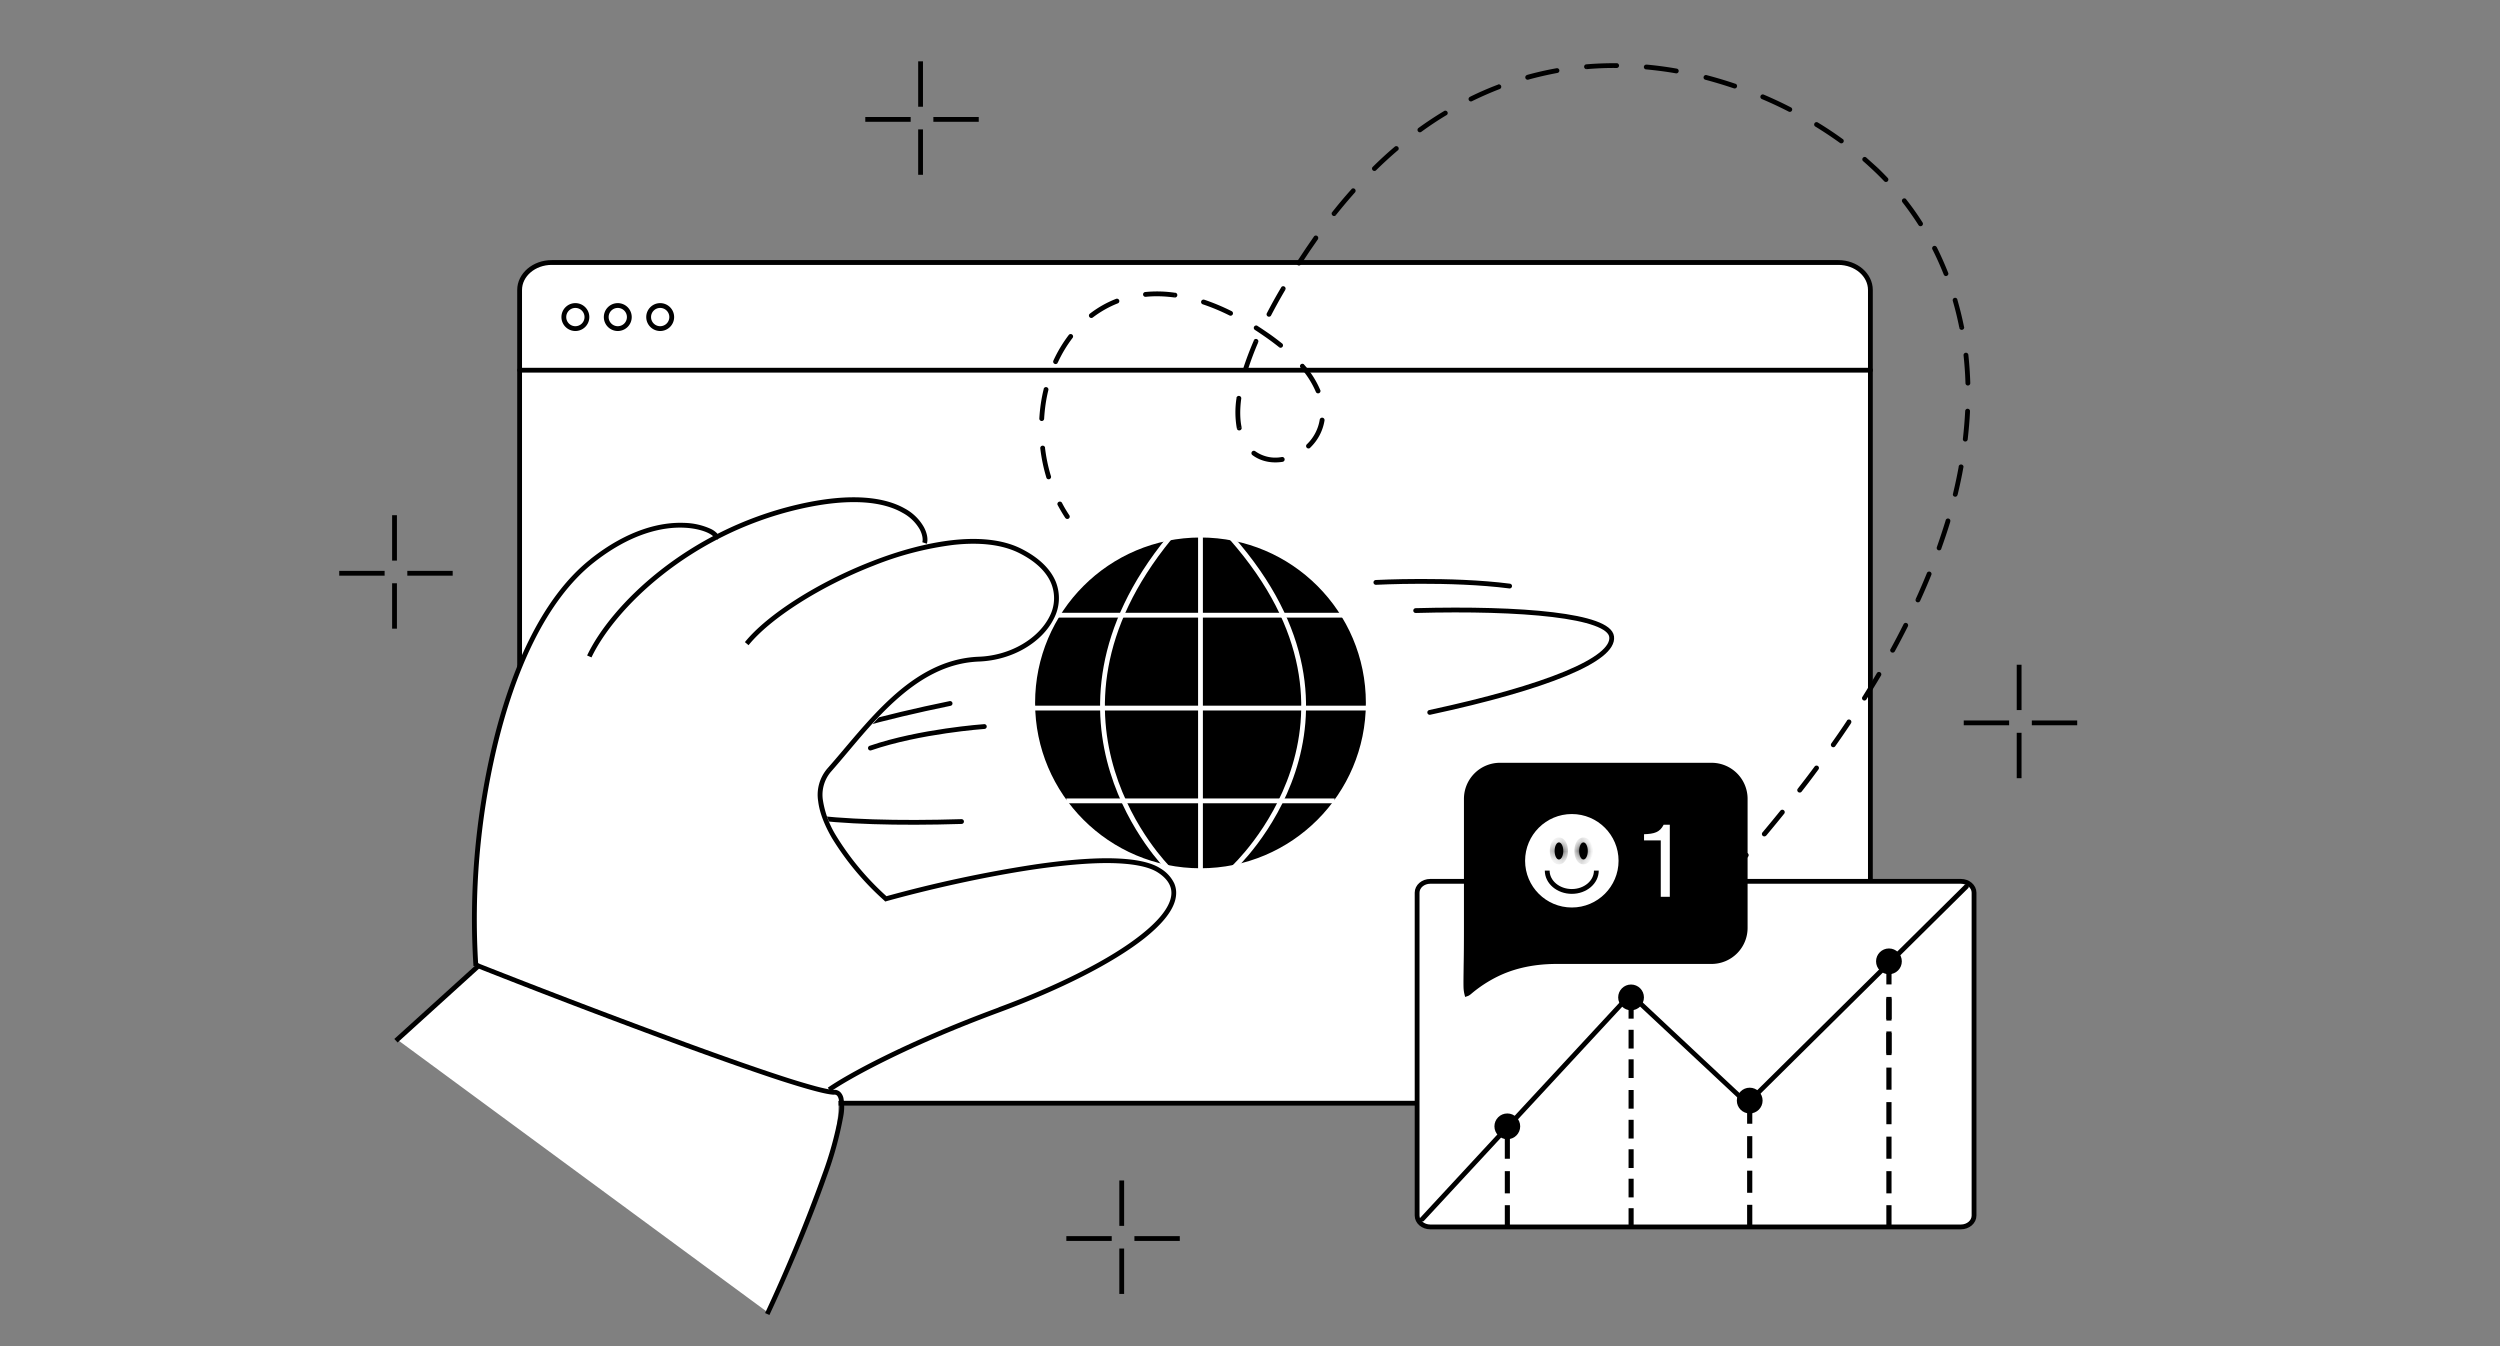
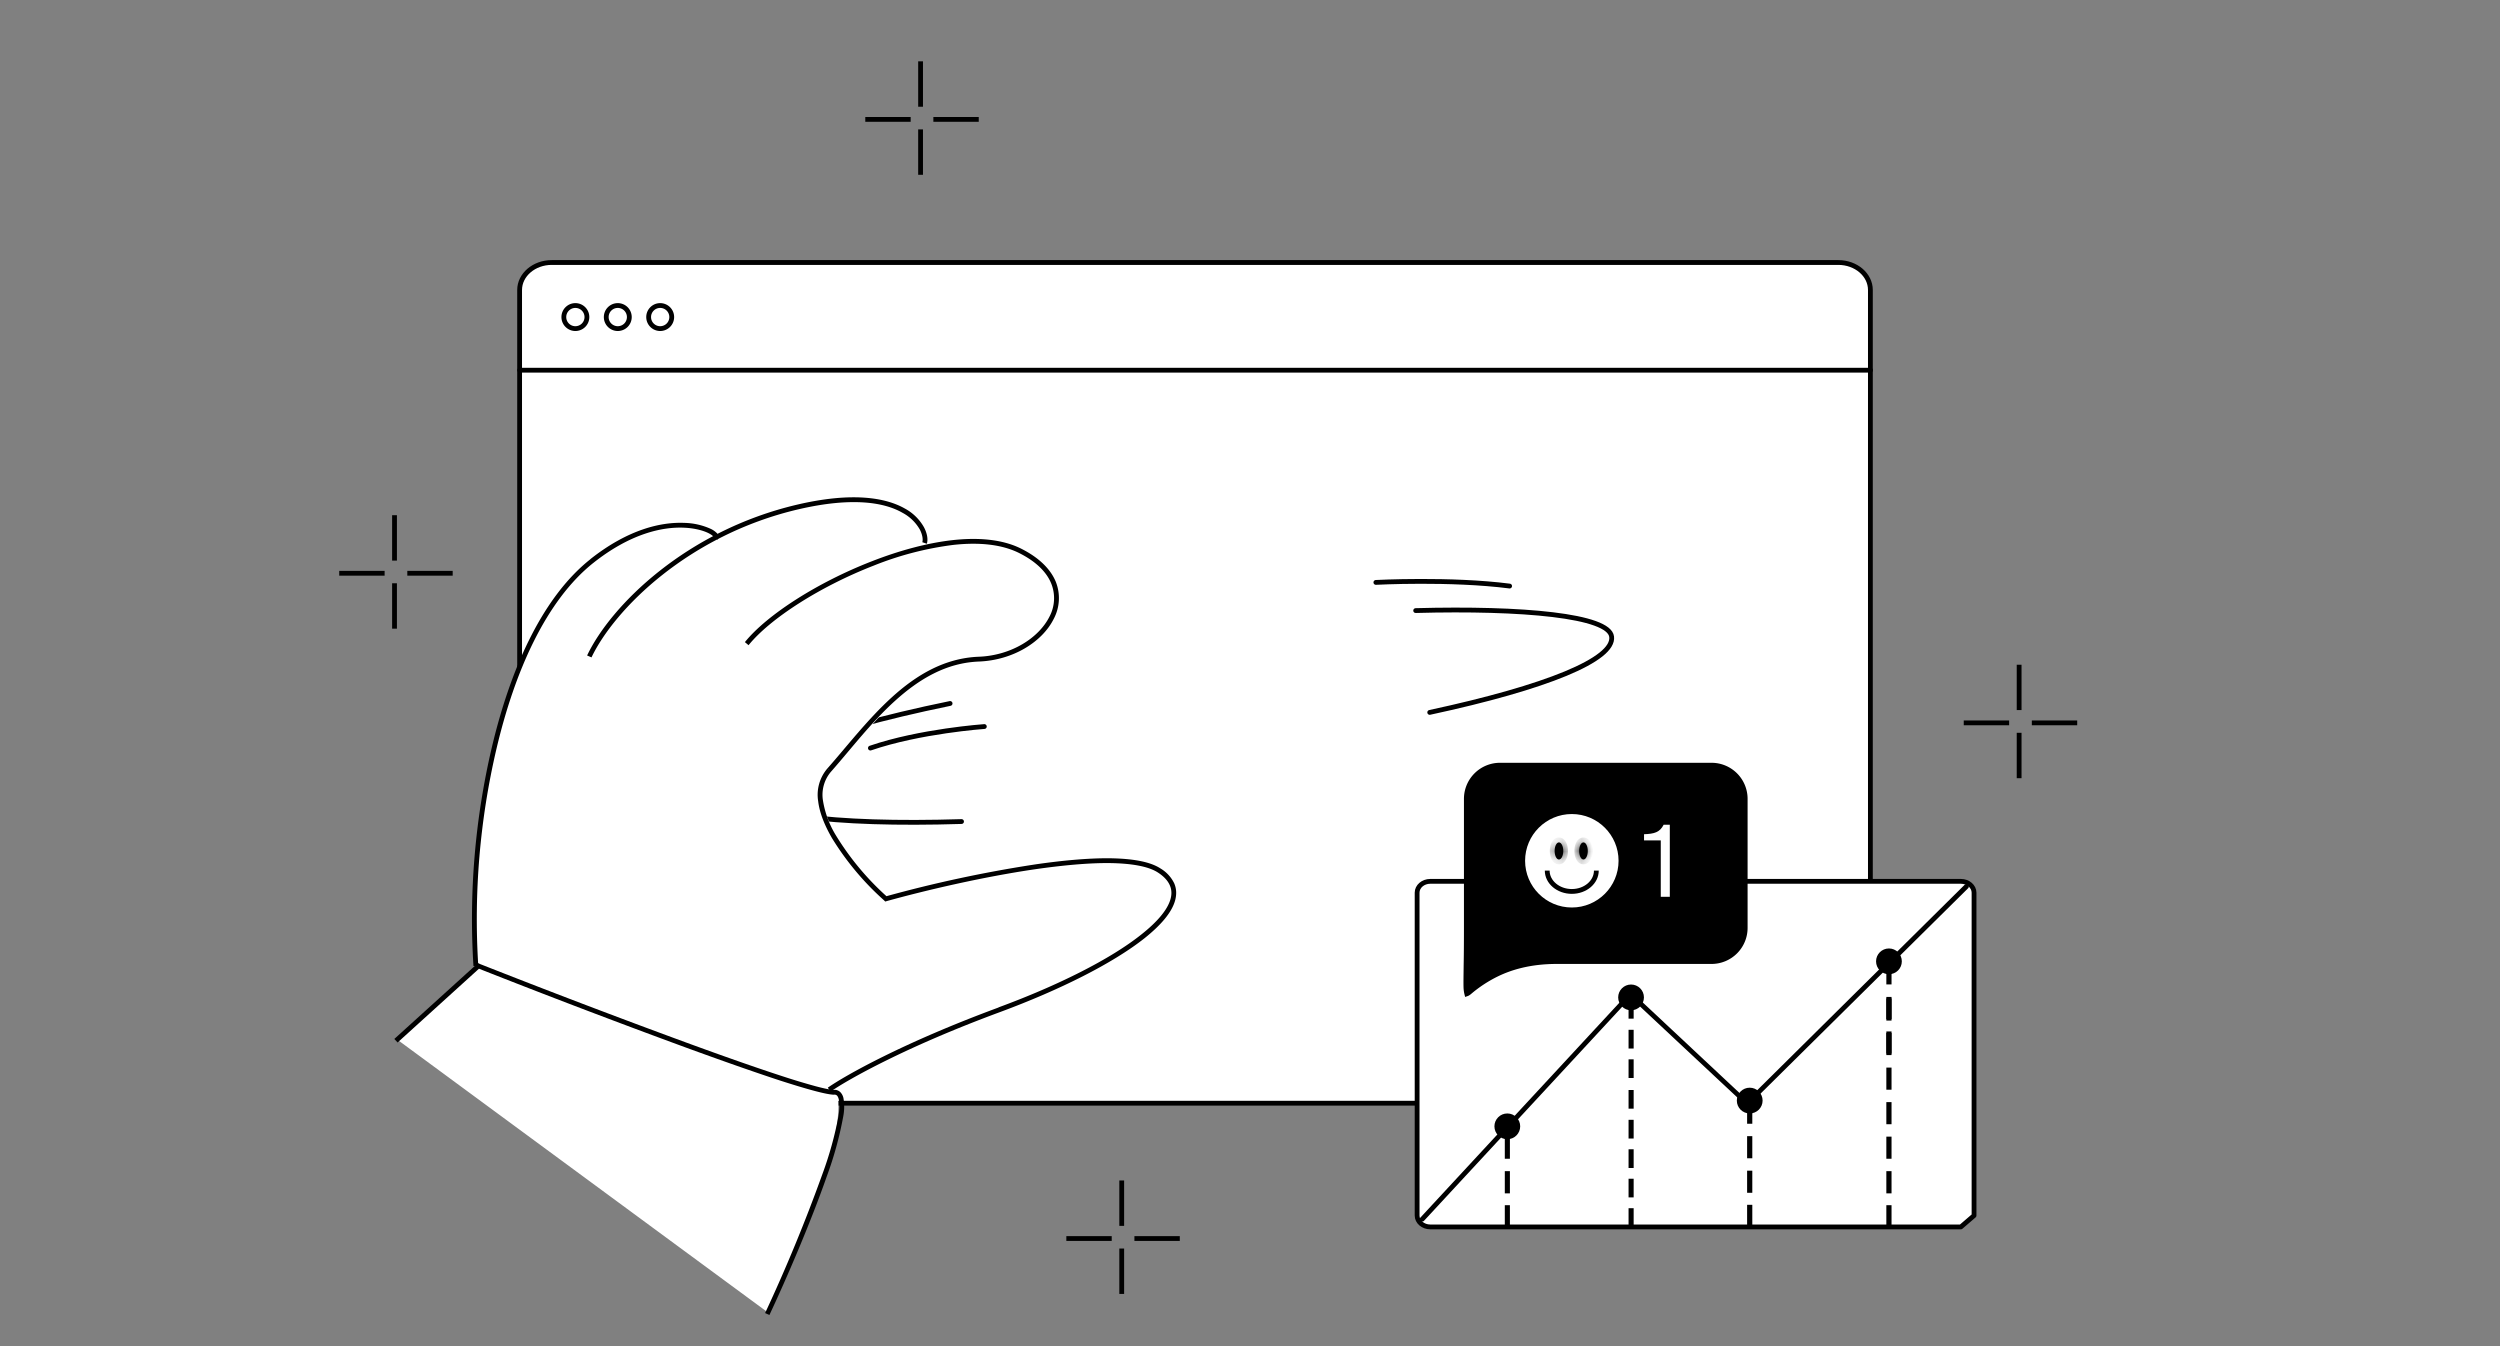
<svg xmlns="http://www.w3.org/2000/svg" width="260" height="140" fill="none">
  <rect width="100%" height="100%" fill="#808080" stroke="none" />
  <g clip-path="url(#hashedId-925897135-internet-marketing-start-2)">
    <path d="M191.2 114.73H57.38c-1.85 0-3.34-1.28-3.34-2.86V30.16c0-1.58 1.5-2.86 3.34-2.86h133.8c1.85 0 3.34 1.28 3.34 2.86v81.7c0 1.59-1.5 2.87-3.34 2.87z" fill="#fff" stroke="currentColor" stroke-width=".5" stroke-miterlimit="10" stroke-linecap="round" stroke-linejoin="round" />
    <path d="M59.73 34.17a1.2 1.2 0 100-2.39 1.2 1.2 0 000 2.39zm4.41 0a1.2 1.2 0 100-2.39 1.2 1.2 0 000 2.39zm4.41 0a1.2 1.2 0 100-2.39 1.2 1.2 0 000 2.39z" fill="#fff" stroke="currentColor" stroke-width=".5" stroke-miterlimit="10" />
    <path d="M54.05 38.5h140.48M100 85.44c-13.44.42-22.66-.74-22.98-3.32-.35-2.7 7.57-6.04 21.79-8.96m48.42-9.66c11.1-.3 20.12.52 20.38 2.72.3 2.36-6.75 5.25-18.92 7.87m-46.32 1.47s-6.7.47-11.85 2.24M157 60.95c-6.16-.79-13.91-.38-13.91-.38" stroke="currentColor" stroke-width=".5" stroke-miterlimit="10" stroke-linecap="round" stroke-linejoin="round" />
-     <circle cx="124.85" cy="73.1" r="17.45" fill="currentColor" stroke="#fff" stroke-width=".5" />
    <path d="M107.42 73.64h34.86m-32.45-9.66h30.04M110.9 83.29h27.9m-13.95-27.62v34.86" stroke="#fff" stroke-width=".5" />
    <path d="M49.5 100.51l-8.32 7.51 38.62 28.43c9.11-17.7 7.24-23.06 7.24-23.06s41.03-15.3 34.05-22c-6.97-6.7-24.19 3.76-28.96 1.61-4.77-2.14-7.24-11.26-7.24-11.26l11-12.07s16.9-1.88 13.4-9.12c-3.48-7.24-13.4-3.21-13.4-3.21s1.87-5.1-6.44-5.37A26.2 26.2 0 0074.97 56s-4.3-4.02-10.46 0c-6.17 4.03-10.46 10.46-13.14 21.19-2.68 10.73-1.88 23.33-1.88 23.33z" fill="#fff" />
    <path d="M103.93 105.01l-.09-.23.1.23zm16.63-14.48l.13-.2-.13.2zm-28.43 2.95l-.16.19.1.09.13-.04-.07-.24zm-5.9-13.4l-.19-.17.2.16zm.15 33.45c1.76-1.23 7.78-4.64 17.64-8.28l-.17-.47c-9.89 3.65-15.95 7.07-17.76 8.34l.29.41zm17.64-8.28c6.18-2.29 11.7-5.05 15.02-7.68 1.65-1.32 2.8-2.63 3.16-3.88.18-.63.17-1.24-.08-1.82a3.63 3.63 0 00-1.43-1.55l-.27.42c.65.42 1.04.87 1.24 1.33.2.45.22.95.06 1.48-.32 1.09-1.36 2.32-3 3.62-3.25 2.6-8.72 5.33-14.88 7.6l.18.48zm16.67-14.93c-1.13-.74-3.03-1.03-5.3-1.06-2.28-.02-5 .24-7.8.65a134.5 134.5 0 00-15.53 3.33l.14.48c3.84-1.07 9.86-2.5 15.46-3.32 2.8-.4 5.48-.66 7.73-.64 2.26.03 4.03.33 5.03.98l.27-.42zM92.3 93.3a28.47 28.47 0 01-5.34-6.38 9.95 9.95 0 01-1.37-3.65 3.7 3.7 0 01.84-3.02l-.38-.33a4.2 4.2 0 00-.96 3.41c.15 1.25.7 2.56 1.44 3.84a28.96 28.96 0 005.45 6.5l.33-.37zm-5.87-13.05c2.03-2.3 4.15-5.1 6.65-7.36 2.5-2.26 5.32-3.96 8.73-4.09l-.02-.5c-3.57.14-6.51 1.92-9.04 4.22-2.53 2.3-4.7 5.14-6.7 7.4l.38.33zm15.38-11.45c3.56-.14 6.6-2.05 7.79-4.46a4.6 4.6 0 00.2-3.84c-.53-1.28-1.69-2.48-3.6-3.44l-.22.45c1.84.92 2.89 2.04 3.35 3.18a4.09 4.09 0 01-.18 3.43c-1.1 2.21-3.95 4.05-7.36 4.18l.02.5zm4.39-11.74c-1.94-.97-4.42-1.18-7.1-.89-2.7.3-5.61 1.1-8.42 2.2-5.62 2.18-10.9 5.55-13.21 8.41l.38.32c2.24-2.77 7.43-6.1 13-8.27a33.42 33.42 0 018.3-2.16c2.63-.29 5-.07 6.83.84l.22-.45zm-23.19-4.34l-.05-.25.05.25zm-21.5 15.66c2.39-5.02 10.1-12.75 21.56-15.42l-.11-.49c-11.6 2.7-19.45 10.53-21.9 15.7l.46.2zm21.56-15.42c5.61-1.3 8.94-.7 10.79.37a4.5 4.5 0 011.8 1.74c.3.58.34 1.08.26 1.32l.47.16c.14-.42.05-1.06-.3-1.72a4.99 4.99 0 00-1.98-1.94c-2-1.14-5.48-1.74-11.15-.42l.11.5z" fill="currentColor" />
    <path d="M61.56 58.35l-.16-.2.16.2zm-11.82 42.08a77.67 77.67 0 011.89-22.54c1.88-8 5.13-15.41 10.08-19.35l-.3-.39c-5.1 4.04-8.38 11.6-10.27 19.62a78.17 78.17 0 00-1.9 22.7l.5-.04zm11.97-41.89c3.85-3.05 7.17-3.76 9.43-3.66 1.13.05 2 .3 2.53.56.27.14.44.26.52.36l.04.05c0-.03 0-.08.04-.1l.32.38c.12-.1.16-.24.13-.37a.63.63 0 00-.15-.3 2.22 2.22 0 00-.68-.47 7 7 0 00-2.73-.61c-2.4-.1-5.83.66-9.76 3.77l.31.4z" fill="currentColor" />
    <path d="M49.76 100.45l.1-.23-.15-.06-.12.1.17.2zm-8.41 7.97l8.58-7.78-.34-.37-8.58 7.78.34.37zm8.32-7.73a957.78 957.78 0 0021.54 8.21c3.75 1.37 7.24 2.6 9.99 3.5 1.37.44 2.56.8 3.5 1.05s1.66.4 2.07.4v-.5c-.34 0-1-.13-1.94-.38a71 71 0 01-3.48-1.05c-2.74-.89-6.23-2.12-9.97-3.49a963.55 963.55 0 01-21.53-8.2l-.18.46zm37.1 13.15a.4.4 0 01.28.1c.07.08.14.2.18.39.1.39.09.98-.03 1.75a37.25 37.25 0 01-1.69 6.08 170.47 170.47 0 01-5.94 14.4l.45.2c1.8-3.84 4.29-9.62 5.97-14.43a37.53 37.53 0 001.7-6.18 5.3 5.3 0 00.03-1.94 1.27 1.27 0 00-.32-.62.87.87 0 00-.63-.25v.5z" fill="currentColor" />
    <path stroke="currentColor" stroke-width=".5" d="M41.03 53.58v4.72m-5.75 1.32H40m1.03 1.04v4.72m1.33-5.76h4.72M95.74 6.38v4.72m-5.75 1.32h4.72m1.03 1.04v4.72m1.33-5.76h4.72m108.2 56.71v4.72m-5.76 1.33h4.72m1.04 1.03v4.72m1.32-5.75h4.72m-99.37 47.59v4.72m-5.76 1.32h4.72m1.04 1.04v4.72m1.32-5.76h4.72" />
-     <path d="M195.11 17.64l-.17.19.17-.19zm-59.14 8.38l-.2-.14.2.14zm-4.05 8.95l.15-.2-.15.2zm-21.12 18.9a.25.25 0 00.42-.27l-.42.28zm69.64 36.02a.25.25 0 00.38.33l-.38-.33zm1.36-.79a.25.25 0 10-.38-.33l.38.33zm1.5-2.53a.25.25 0 10.38.33l-.38-.33zm2.26-1.95a.25.25 0 10-.4-.31l.4.31zm1.41-2.6a.25.25 0 10.4.31l-.4-.3zm2.15-2a.25.25 0 10-.4-.3l.4.3zm1.32-2.67a.25.25 0 00.4.29l-.4-.3zm2.06-2.13a.25.25 0 00-.42-.28l.42.28zm1.17-2.71a.25.25 0 00.42.26l-.42-.26zm1.94-2.23a.25.25 0 10-.43-.25l.43.25zm1-2.78a.25.25 0 00.45.24l-.44-.24zm1.81-2.36a.25.25 0 00-.45-.22l.45.22zm.82-2.85c-.06.13 0 .28.12.33.12.06.27 0 .33-.12l-.45-.2zm1.61-2.48a.25.25 0 10-.46-.19l.46.2zm.58-2.9a.25.25 0 00.47.17l-.47-.17zm1.38-2.62a.25.25 0 10-.47-.14l.47.14zm.3-2.94c-.04.14.04.27.17.3.14.04.27-.05.3-.18l-.48-.12zm1.09-2.74a.25.25 0 10-.5-.1l.5.1zm-.06-2.97a.25.25 0 10.5.06l-.5-.06zm.74-2.87a.25.25 0 00-.5-.02l.5.02zm-.47-2.92a.25.25 0 00.5-.01l-.5.01zm.3-2.94a.25.25 0 00-.5.05l.5-.05zm-.94-2.81a.25.25 0 10.5-.1l-.5.1zm-.2-2.95a.25.25 0 10-.48.14l.47-.14zm-1.42-2.6c.05.13.2.2.32.14.13-.05.2-.2.14-.32l-.46.18zm-.75-2.87a.25.25 0 00-.44.23l.44-.23zm-1.88-2.28a.25.25 0 10.42-.27l-.42.27zm-1.27-2.67a.25.25 0 10-.4.3l.4-.3zm-2.29-1.88a.25.25 0 10.36-.35l-.36.35zm-1.84-2.44a.25.25 0 10-.33.37l.33-.37zm-2.77-1.55a.25.25 0 00.3-.4l-.3.4zm-2.33-2.14a.25.25 0 00-.26.42l.26-.42zm-2.97-1.1a.25.25 0 00.23-.44l-.23.44zm-2.62-1.78a.25.25 0 00-.2.46l.2-.46zm-3.1-.65c.13.04.27-.03.31-.16a.25.25 0 00-.15-.32l-.16.48zm-2.85-1.38a.25.25 0 00-.3.18c-.04.13.04.27.17.3l.13-.48zm-3.17-.18a.25.25 0 00.09-.49l-.09.5zm-3.03-.9a.25.25 0 10-.05.49l.05-.5zm-3.15.34c.14 0 .25-.11.25-.25a.25.25 0 00-.25-.25v.5zm-3.15-.38a.25.25 0 00.04.5l-.04-.5zm-3.03.9a.25.25 0 10-.09-.49l.09.5zm-3.16.22a.25.25 0 00.13.48l-.13-.48zm-2.82 1.45a.25.25 0 10-.18-.47l.18.47zm-3.06.8a.25.25 0 10.22.44l-.22-.45zm-2.5 1.93a.25.25 0 10-.26-.42l.26.42zm-2.89 1.32a.25.25 0 10.3.4l-.3-.4zm-2.14 2.33a.25.25 0 00-.33-.38l.33.38zm-2.64 1.74a.25.25 0 00.35.35l-.35-.35zm-1.8 2.6a.25.25 0 00-.37-.33l.37.34zm-2.4 2.08c-.08.1-.06.26.05.35.1.09.26.07.35-.04l-.4-.31zm-1.47 2.8a.25.25 0 00-.4-.29l.4.3zm-2.19 2.36a.25.25 0 00.42.28l-.42-.28zm-1.2 2.9a.25.25 0 00-.43-.25l.43.25zm-1.94 2.48a.25.25 0 00.44.23l-.44-.23zm-.89 3a.25.25 0 00-.46-.2l.46.2zm-1.54 2.7c-.05.14.03.28.16.32.13.04.27-.03.31-.16l-.47-.15zm-.22 3.16a.25.25 0 00-.5-.07l.5.07zm-.46 3.1a.25.25 0 00.5-.1l-.5.1zm1.92 2.37a.25.25 0 00-.3.4l.3-.4zm2.84 1.1a.25.25 0 10-.08-.5l.08.5zm2.52-1.82a.25.25 0 00.35.36l-.35-.36zm1.84-2.48a.25.25 0 00-.5-.08l.5.08zm-.9-2.97a.25.25 0 10.46-.2l-.46.2zm-1.23-2.86a.25.25 0 00-.38.32l.38-.32zm-2.6-1.79a.25.25 0 00.32-.39l-.31.4zm-2.24-2.22a.25.25 0 00-.35.08.25.25 0 00.08.34l.27-.42zm-2.91-1.08a.25.25 0 10.22-.45l-.22.45zm-2.63-1.64a.25.25 0 10-.15.48l.16-.48zm-3.08-.23a.25.25 0 10.06-.5l-.06.5zm-3.05-.57a.25.25 0 00.04.5l-.04-.5zm-2.86 1.18a.25.25 0 10-.18-.47l.18.47zm-2.9 1.07a.25.25 0 00.3.4l-.3-.4zm-1.8 2.52a.25.25 0 10-.4-.3l.4.3zm-2 2.37c-.05.13 0 .27.13.33.12.06.27 0 .33-.12l-.46-.21zm-.52 3.06a.25.25 0 00-.49-.12l.49.12zm-.94 2.95a.25.25 0 00.5.03l-.5-.03zm.6 3.05a.25.25 0 10-.5.06l.5-.06zm.13 3.1a.25.25 0 10.48-.15l-.48.14zm1.63 2.63a.25.25 0 00-.45.24l.45-.24zm70.37 37.92l.98-1.12-.38-.33-.98 1.12.38.33zm2.87-3.32c.64-.77 1.26-1.52 1.87-2.28l-.4-.31a152 152 0 01-1.86 2.26l.38.33zm3.68-4.57a87.8 87.8 0 001.75-2.31l-.4-.3a108 108 0 01-1.75 2.3l.4.31zm3.48-4.7c.57-.8 1.12-1.61 1.65-2.4l-.41-.29c-.53.8-1.08 1.6-1.65 2.4l.4.3zm3.24-4.86a98.4 98.4 0 001.52-2.49l-.43-.25a101 101 0 01-1.51 2.48l.42.26zm2.97-5.03c.48-.88.93-1.74 1.36-2.6l-.45-.22a81.6 81.6 0 01-1.35 2.58l.44.24zm2.63-5.24c.41-.9.8-1.8 1.16-2.69l-.46-.19c-.36.88-.74 1.77-1.15 2.67l.45.21zm2.2-5.42c.34-.95.65-1.87.93-2.79l-.48-.14c-.28.9-.58 1.82-.91 2.76l.47.17zm1.7-5.61c.23-.97.44-1.93.6-2.86l-.48-.1a48.9 48.9 0 01-.6 2.84l.48.12zm1.05-5.77c.11-1 .2-1.97.24-2.93l-.5-.02c-.05.94-.13 1.9-.24 2.9l.5.05zm.27-5.86c-.03-1-.1-1.98-.2-2.93l-.5.05c.1.94.17 1.9.2 2.9l.5-.02zm-.65-5.84a34.9 34.9 0 00-.7-2.85l-.47.14c.26.9.49 1.84.68 2.8l.5-.09zm-1.65-5.63c-.37-.93-.77-1.83-1.2-2.69l-.45.23c.43.84.82 1.72 1.19 2.64l.46-.18zm-2.67-5.24c-.53-.84-1.1-1.64-1.7-2.4l-.39.3c.58.75 1.14 1.54 1.67 2.37l.42-.27zm-3.62-4.63c-.34-.36-.68-.7-1.03-1.04l-.35.37c.34.32.69.67 1.02 1.02l.36-.35zm-1.03-1.04l-1.17-1.05-.33.37c.4.35.78.7 1.15 1.05l.34-.37zm-3.65-3a37.2 37.2 0 00-2.62-1.74l-.26.42a43.1 43.1 0 012.59 1.72l.3-.4zm-5.36-3.28c-.92-.48-1.87-.92-2.85-1.34l-.2.46c.97.41 1.91.85 2.82 1.32l.23-.44zm-5.8-2.47c-.97-.33-1.98-.63-3-.9l-.13.48c1.01.27 2 .57 2.98.9l.16-.48zm-6.08-1.57a38.16 38.16 0 00-3.12-.42l-.05.5c1.04.1 2.07.23 3.08.41l.09-.49zm-6.27-.57c-1.04 0-2.09.03-3.15.12l.05.5c1.04-.09 2.07-.13 3.1-.12v-.5zm-6.27.53a33.5 33.5 0 00-3.07.7l.13.49c1.01-.28 2.02-.51 3.03-.7l-.09-.49zm-6.07 1.7c-.96.36-1.92.78-2.88 1.25l.22.45c.95-.46 1.9-.88 2.84-1.24l-.18-.47zm-5.64 2.77a37.3 37.3 0 00-2.63 1.74l.3.4c.85-.62 1.72-1.2 2.59-1.72l-.26-.42zm-5.1 3.69c-.78.66-1.55 1.37-2.31 2.12l.35.35a44.4 44.4 0 012.29-2.1l-.33-.37zm-4.48 4.4a49.1 49.1 0 00-2.02 2.4l.39.3c.66-.82 1.33-1.62 2-2.37l-.37-.34zm-3.9 4.91l-.9 1.31.41.28.9-1.3-.41-.29zm-.9 1.31l-.89 1.34.42.28.88-1.34-.42-.28zm-2.52 4c-.56.94-1.06 1.85-1.51 2.72l.44.23c.45-.86.94-1.76 1.5-2.7l-.43-.26zm-2.85 5.53c-.45 1.04-.81 2-1.1 2.9l.48.15c.28-.88.63-1.83 1.07-2.85l-.45-.2zm-1.8 5.98a9.52 9.52 0 00.03 3.16l.5-.1c-.17-.8-.2-1.8-.04-3l-.5-.06zm1.65 5.94c.91.68 2.04.87 3.14.7l-.08-.5a3.6 3.6 0 01-2.76-.6l-.3.4zm6-.76a5.02 5.02 0 001.5-2.84l-.5-.08a4.52 4.52 0 01-1.34 2.56l.35.36zm1.06-6a9.63 9.63 0 00-1.7-2.67l-.37.32a9.55 9.55 0 011.61 2.54l.46-.2zm-3.97-4.85c-.4-.32-.82-.64-1.27-.96l-.29.41c.45.32.86.63 1.25.94l.31-.39zm-1.27-.96c-.44-.3-.87-.6-1.3-.87l-.26.42c.42.27.84.56 1.27.86l.29-.4zm-3.98-2.4a22.2 22.2 0 00-2.84-1.19l-.16.48c.9.3 1.82.68 2.78 1.16l.22-.45zm-5.87-1.91a12.59 12.59 0 00-3.11-.08l.04.5c.95-.1 1.95-.07 3 .07l.07-.5zm-6.15.63a11 11 0 00-2.72 1.54l.3.4c.79-.6 1.66-1.1 2.6-1.47l-.18-.47zm-4.92 3.76a14.3 14.3 0 00-1.6 2.67l.46.2c.42-.92.94-1.78 1.54-2.57l-.4-.3zm-2.6 5.6c-.25 1-.4 2.04-.46 3.08l.5.03c.06-1.02.2-2.02.44-2.98l-.49-.12zm-.36 6.19c.12 1.02.33 2.04.63 3.03l.48-.14c-.3-.97-.5-1.96-.62-2.95l-.5.06zm1.81 5.9c.25.46.51.91.8 1.35l.42-.28c-.28-.42-.54-.85-.77-1.3l-.45.24z" fill="currentColor" />
-     <path d="M203.93 127.6h-55.18c-.76 0-1.37-.53-1.37-1.18V92.84c0-.65.61-1.18 1.37-1.18h55.18c.76 0 1.37.53 1.37 1.18v33.58c0 .65-.61 1.18-1.37 1.18z" fill="#fff" stroke="currentColor" stroke-width=".5" stroke-miterlimit="10" stroke-linecap="round" stroke-linejoin="round" />
+     <path d="M203.93 127.6h-55.18c-.76 0-1.37-.53-1.37-1.18V92.84c0-.65.61-1.18 1.37-1.18h55.18c.76 0 1.37.53 1.37 1.18v33.58z" fill="#fff" stroke="currentColor" stroke-width=".5" stroke-miterlimit="10" stroke-linecap="round" stroke-linejoin="round" />
    <path d="M147.73 126.62a.25.25 0 10.37.34l-.37-.34zm21.84-23.21l.17-.19-.19-.17-.17.19.19.17zm12.14 11.35l-.17.18.18.16.17-.16-.18-.18zm22.97-22.38a.25.25 0 10-.36-.36l.36.36zm-56.58 34.58l21.65-23.38-.37-.34-21.65 23.38.37.34zm21.3-23.37l12.14 11.35.34-.36-12.14-11.36-.34.37zm12.49 11.34l22.79-22.55-.36-.36-22.78 22.56.35.36zm-11.99 10.72h-.53v1.95h.53v-1.95zm0-3.06h-.53v1.94h.53v-1.94zm0-3.07h-.53v1.95h.53v-1.95zm0-3.06h-.53v1.95h.53v-1.95zm0-3.1h-.53v1.94h.53v-1.94zm0-3.19h-.53v1.94h.53v-1.94zm0-3.07h-.53v1.95h.53v-1.95z" fill="currentColor" />
    <path d="M169.9 104h-.53v1.94h.53V104zm12.34 21.3h-.54v2.3h.54v-2.3zm0-3.55h-.54v2.3h.54v-2.3zm0-3.59h-.54v2.3h.54v-2.3zm0-3.6h-.54v2.31h.54v-2.3zm-25.21 10.78h-.53v2.31h.53v-2.3zm0-3.54h-.53v2.31h.53v-2.3zm0-3.59h-.53v2.3h.53v-2.3zm39.69 7.13h-.54v2.31h.54v-2.3zm0-3.54h-.54v2.31h.54v-2.3zm0-3.59h-.54v2.3h.54v-2.3zm0-3.59h-.54v2.3h.54v-2.3zm0-3.59h-.54v2.3h.54v-2.3zm0-3.6h-.54v2.3h.54v-2.3zm0-3.59h-.54v2.3h.54v-2.3z" fill="currentColor" />
    <path d="M196.72 107.27h-.54v2.3h.54v-2.3zm0-3.59h-.54v2.3h.54v-2.3zm0-3.6h-.54v2.3h.54v-2.3z" fill="currentColor" />
    <circle cx="156.76" cy="117.14" r="1.34" fill="currentColor" />
    <circle cx="169.63" cy="103.73" r="1.34" fill="currentColor" />
    <circle cx="181.97" cy="114.46" r="1.34" fill="currentColor" />
    <circle cx="196.45" cy="99.98" r="1.34" fill="currentColor" />
    <path d="M156 79.58h22a3.5 3.5 0 013.5 3.5v13.4A3.5 3.5 0 01178 100h-16.1c-2.78 0-4.8.62-6.25 1.33a13.54 13.54 0 00-2.84 1.87c-.12.09-.2.14-.26.16a3.18 3.18 0 01-.09-.63c-.02-.5 0-1.26.01-2.35.02-1 .03-2.27.03-3.88V83.08a3.5 3.5 0 013.5-3.5z" fill="currentColor" stroke="currentColor" stroke-width=".5" />
    <circle cx="163.47" cy="89.52" r="5.11" fill="#fff" stroke="currentColor" stroke-width=".5" />
    <path d="M166.02 90.54c0 1.2-1.14 2.17-2.55 2.17s-2.56-.97-2.56-2.17" stroke="currentColor" stroke-width=".5" />
    <mask id="hashedId-925897135-internet-marketing-start-0" fill="#fff">
      <ellipse cx="162.13" cy="88.5" rx=".45" ry=".89" />
    </mask>
    <ellipse cx="162.13" cy="88.5" rx=".45" ry=".89" fill="currentColor" />
    <path d="M162.07 88.5c0 .18-.03.32-.07.4l-.02.04a.23.23 0 01.15-.05v1c.41 0 .65-.32.76-.54.12-.24.18-.55.18-.85h-1zm.06.39c.08 0 .13.03.15.05l-.02-.04a.95.95 0 01-.08-.4h-1c0 .3.06.6.18.85.11.22.35.54.77.54v-1zm.05-.4c0-.18.04-.32.08-.4l.02-.04a.24.24 0 01-.15.05v-1c-.42 0-.66.32-.77.54-.12.24-.18.55-.18.86h1zm-.05-.39a.23.23 0 01-.15-.05l.02.04c.03.08.07.22.07.4h1a2 2 0 00-.18-.85c-.1-.22-.35-.54-.76-.54v1z" fill="currentColor" mask="url(#hashedId-925897135-internet-marketing-start-0)" />
    <mask id="hashedId-925897135-internet-marketing-start-1" fill="#fff">
      <ellipse cx="164.68" cy="88.5" rx=".45" ry=".89" />
    </mask>
    <ellipse cx="164.68" cy="88.5" rx=".45" ry=".89" fill="currentColor" />
    <path d="M164.63 88.5c0 .18-.04.32-.08.4l-.02.04a.24.24 0 01.15-.05v1c.41 0 .66-.32.76-.54.13-.24.19-.55.19-.85h-1zm.05.39c.08 0 .13.03.15.05l-.02-.04a.95.95 0 01-.08-.4h-1c0 .3.06.6.19.85.1.22.34.54.76.54v-1zm.05-.4c0-.18.04-.32.08-.4l.02-.04a.23.23 0 01-.15.05v-1c-.42 0-.66.32-.76.54-.13.24-.19.55-.19.86h1zm-.05-.39a.24.24 0 01-.15-.05l.02.04c.04.08.08.22.08.4h1c0-.3-.06-.6-.19-.85-.1-.22-.35-.54-.76-.54v1z" fill="currentColor" mask="url(#hashedId-925897135-internet-marketing-start-1)" />
    <path d="M173.66 93.27v-7.5h-.64c-.4.8-.98.95-2.04.99v.64h1.74v5.87h.94z" fill="#fff" />
    <path d="M121.63 55.94c-15.58 19.04-.18 34.32-.18 34.32m6.62-34.32c16.78 19.04.2 34.32.2 34.32" stroke="#fff" stroke-width=".5" />
  </g>
  <defs>
    <clipPath id="hashedId-925897135-internet-marketing-start-2">
      <path fill="#fff" d="M0 0h260v140H0z" />
    </clipPath>
  </defs>
</svg>